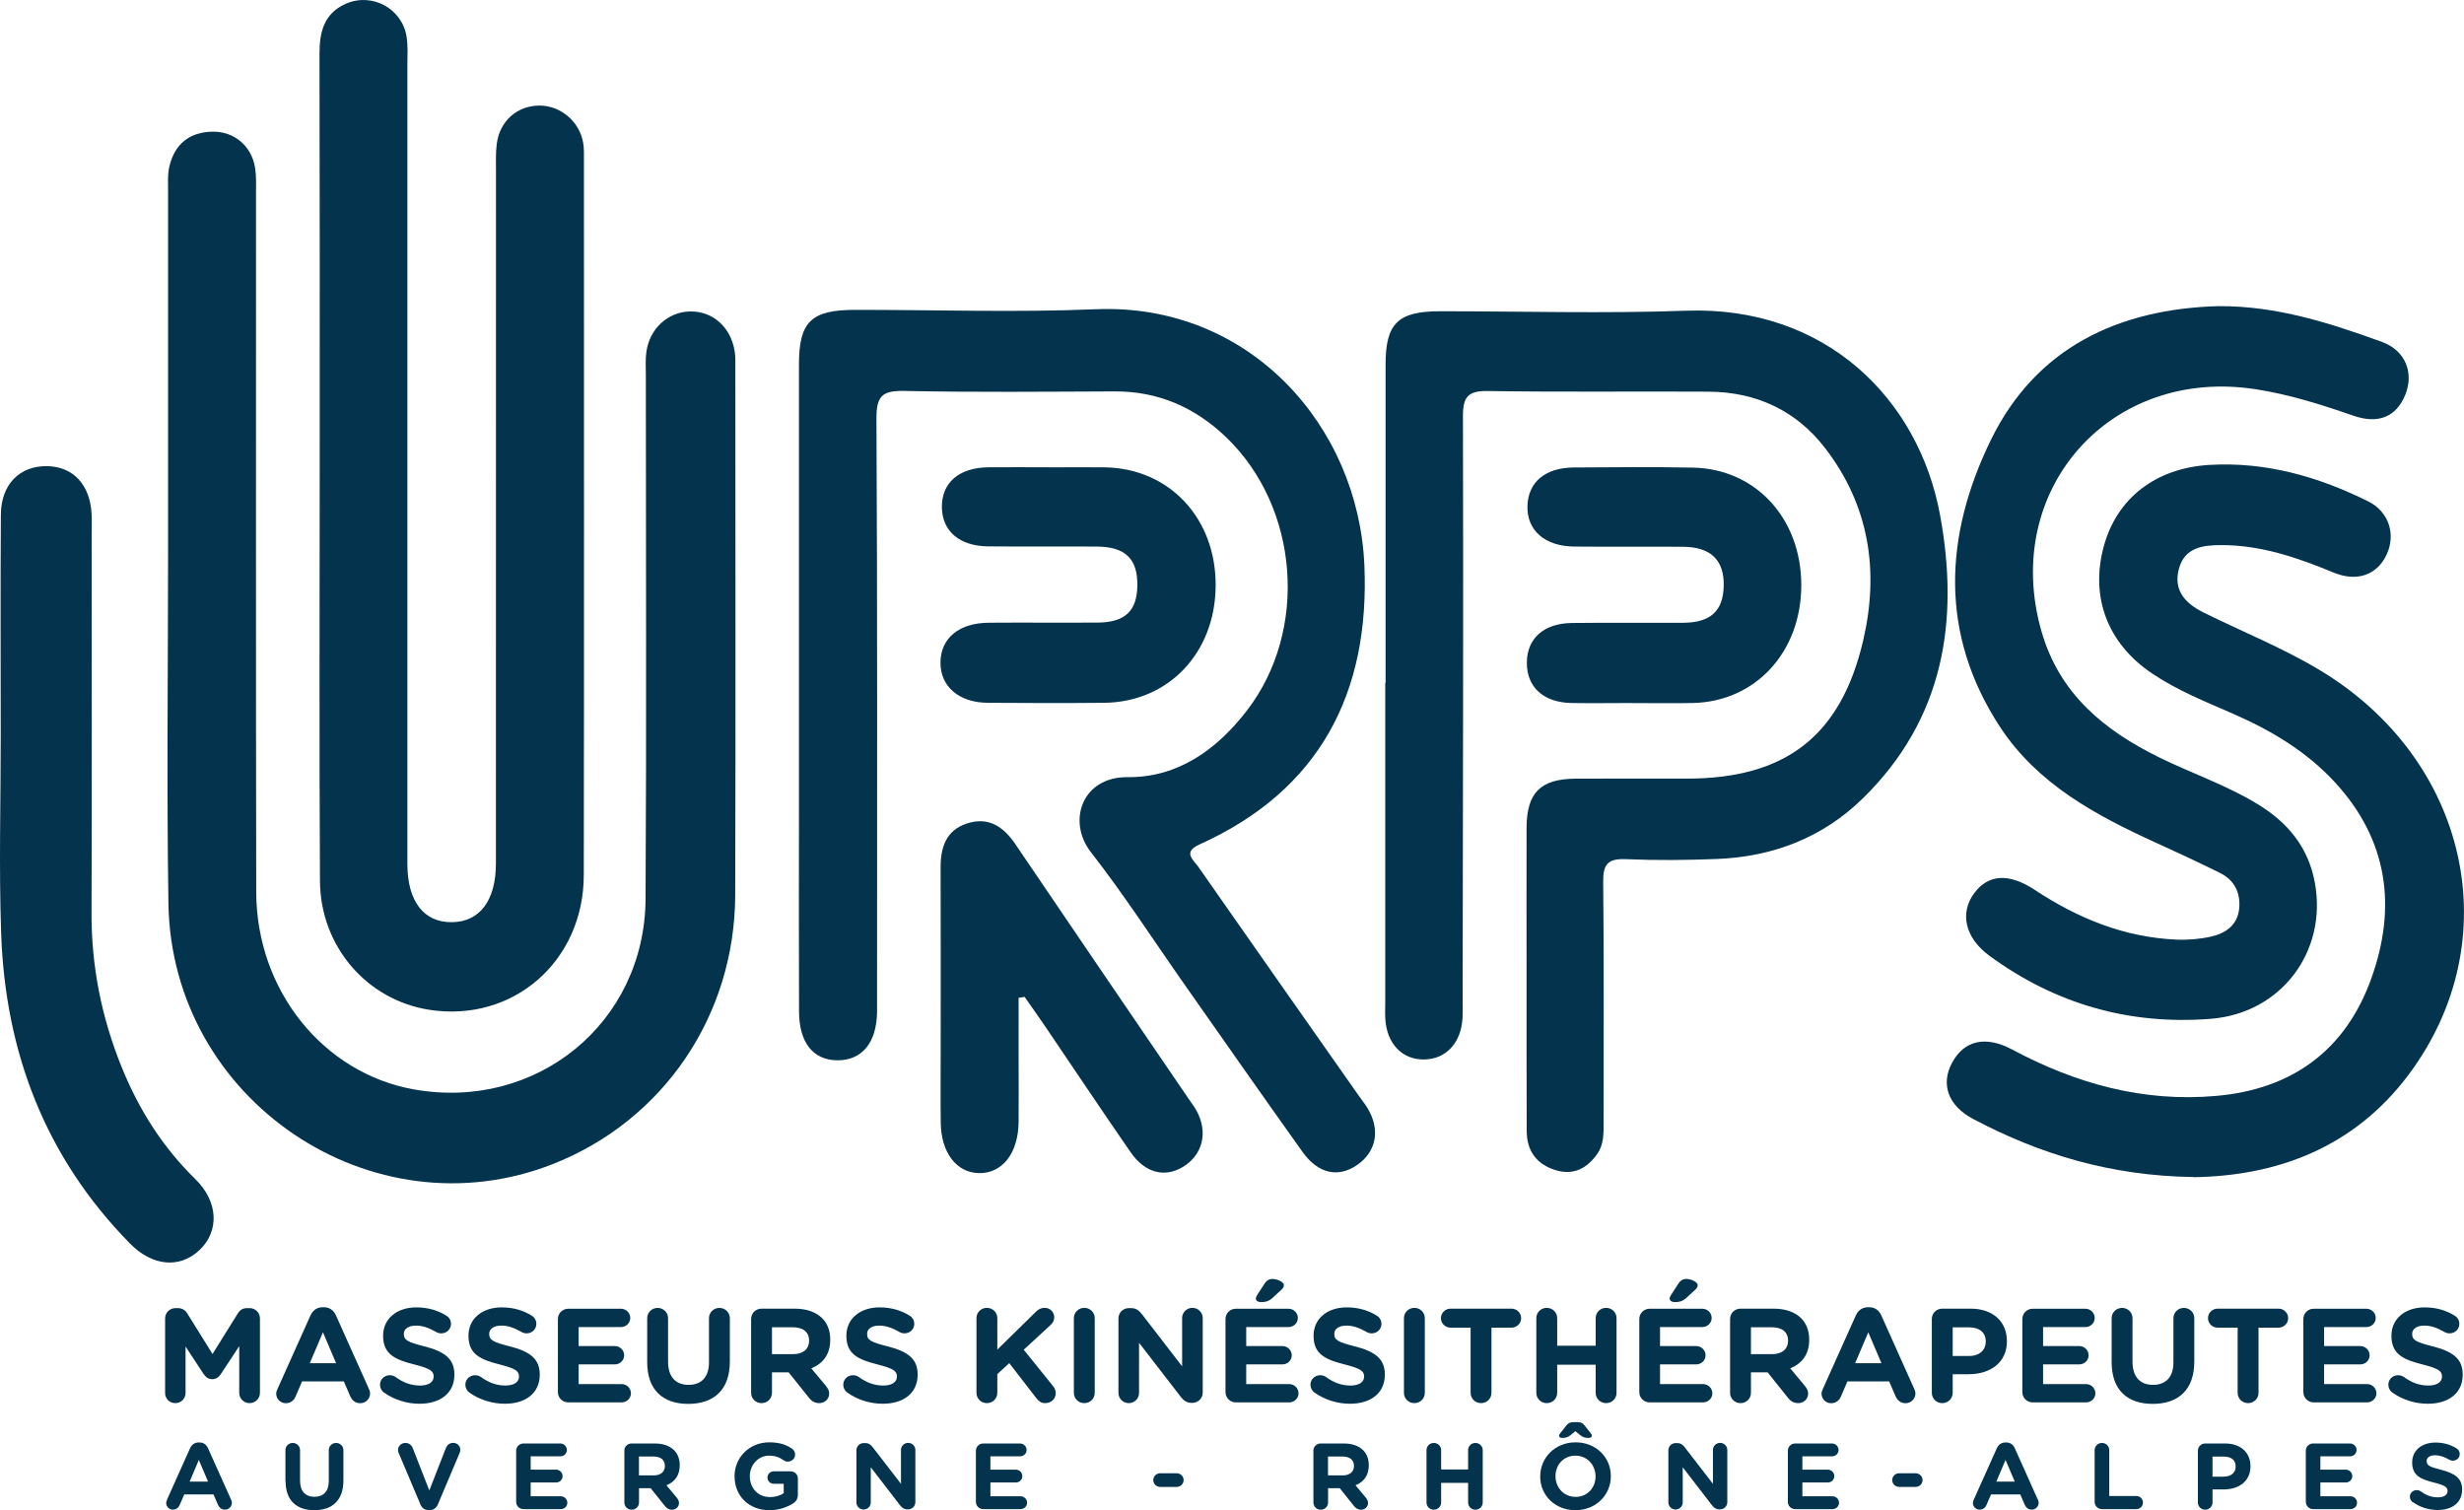
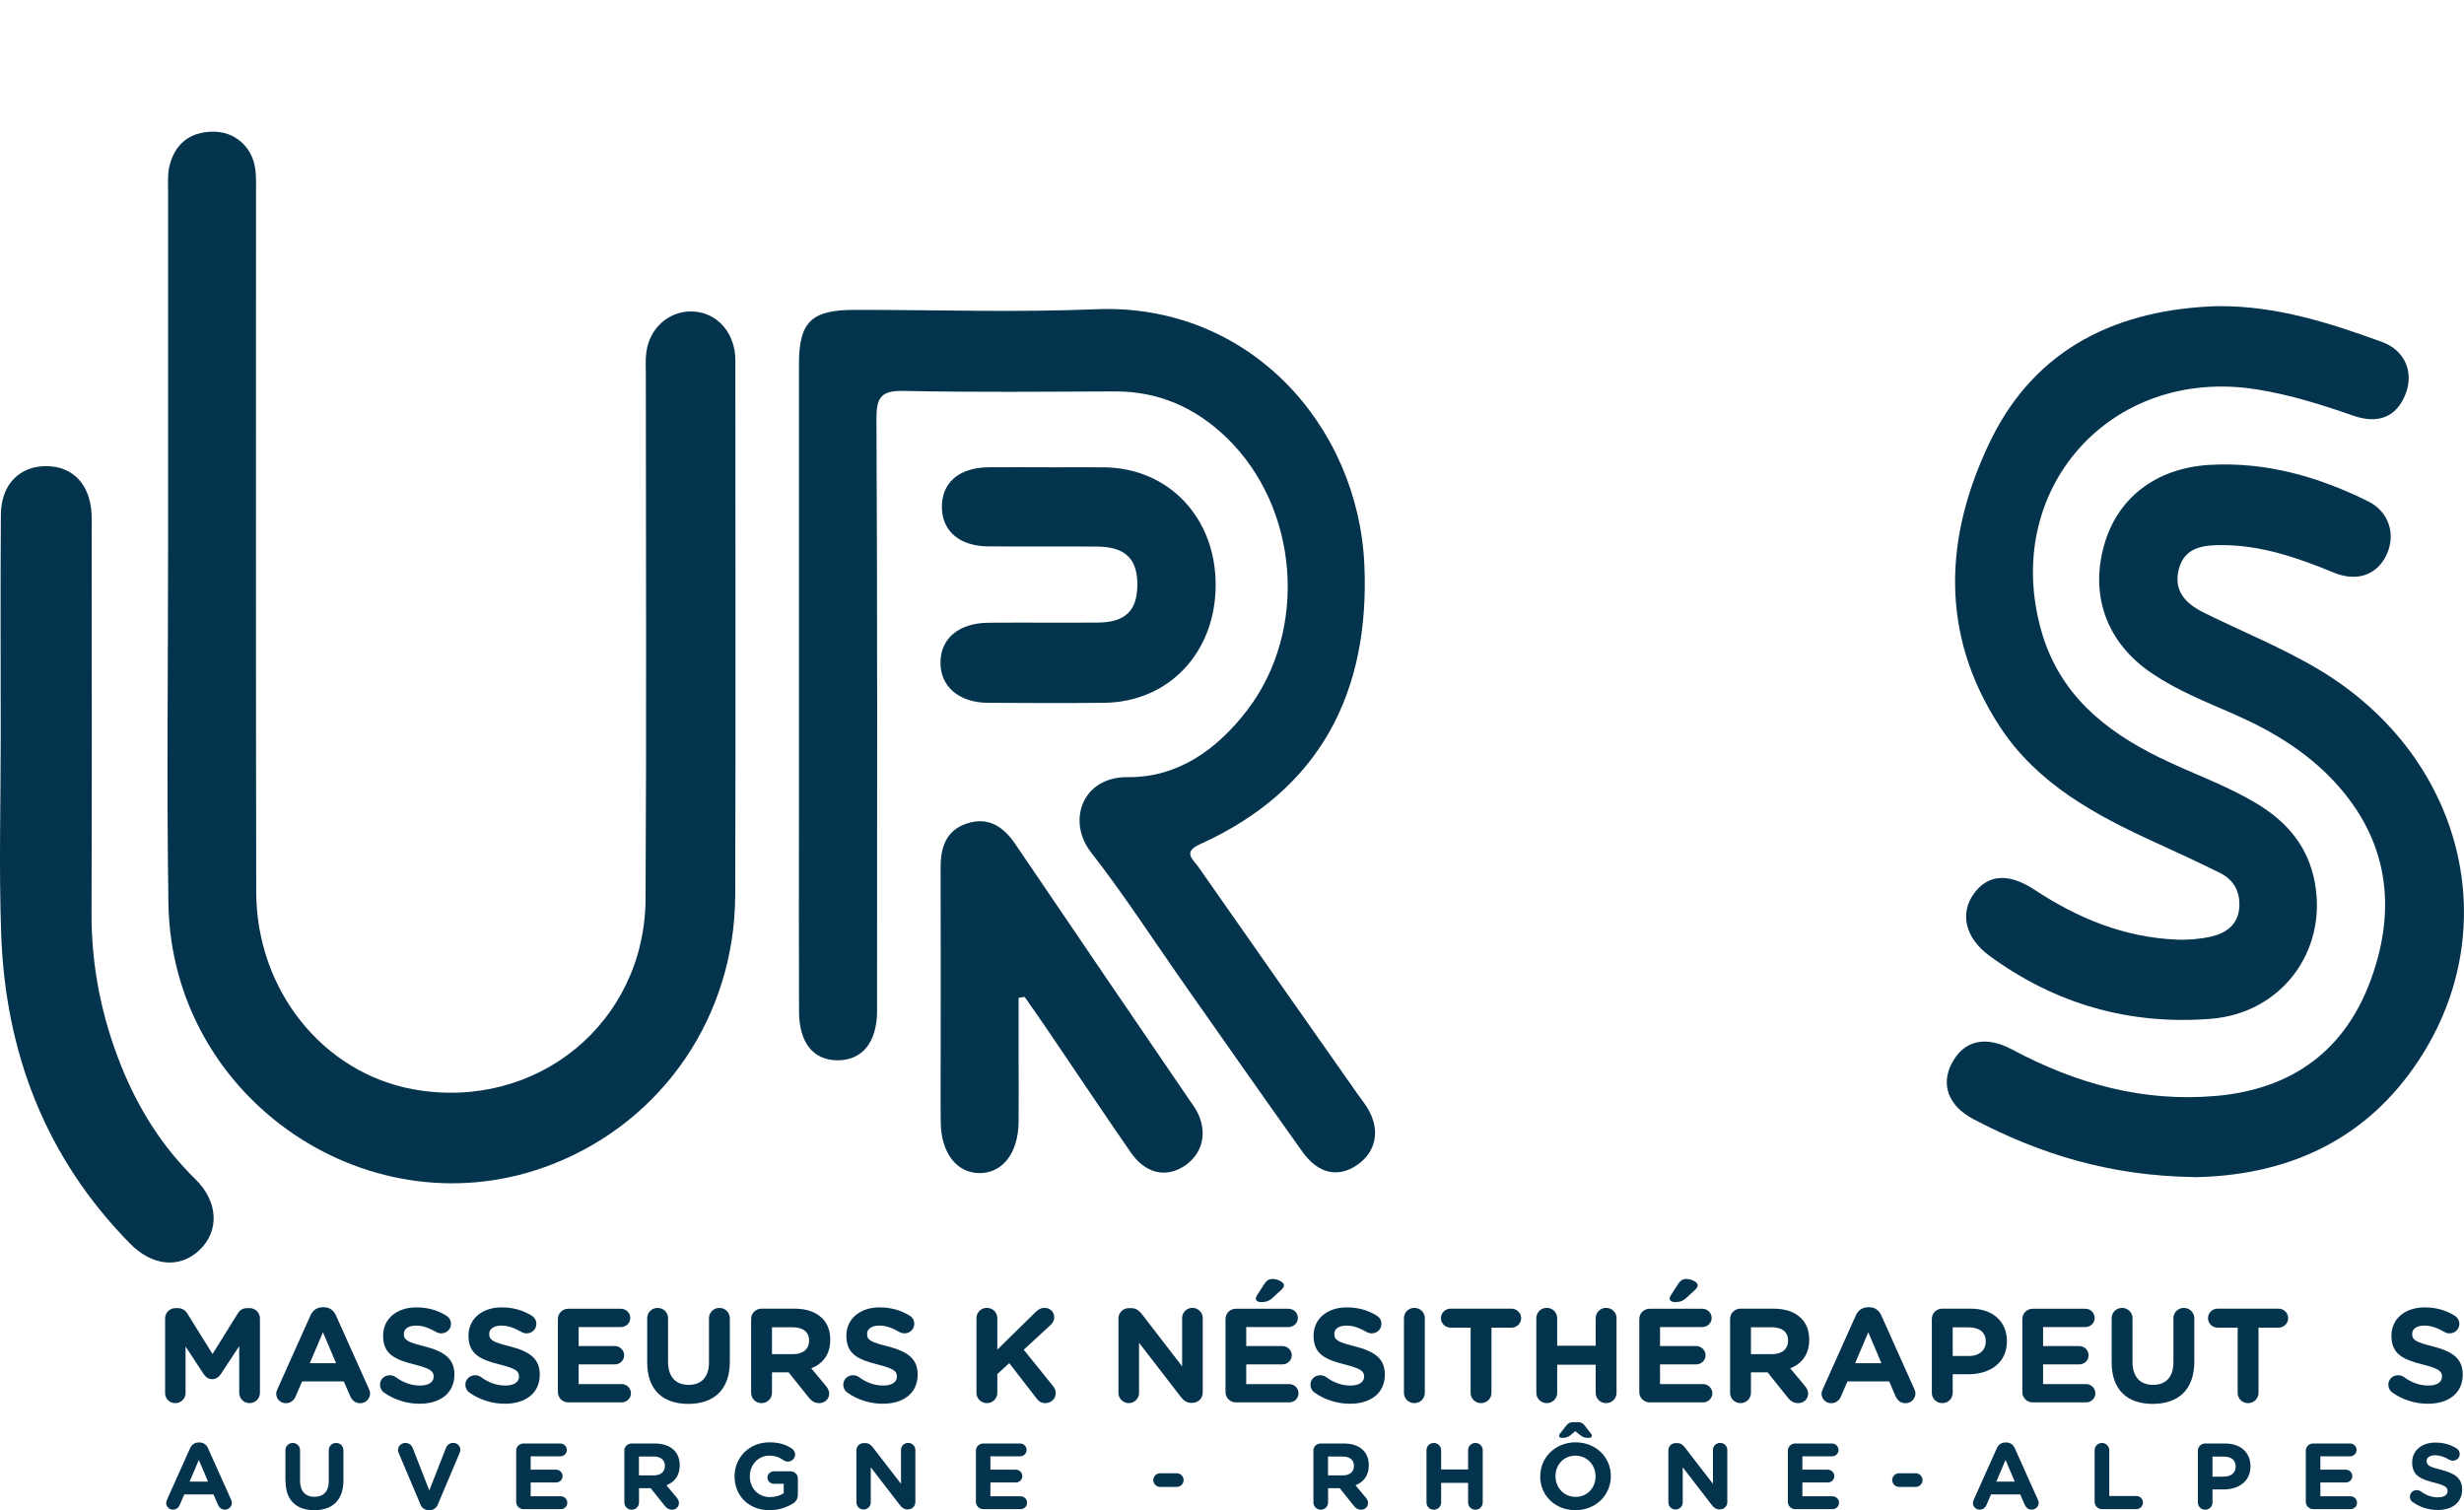
<svg xmlns="http://www.w3.org/2000/svg" width="124" height="76" viewBox="0 0 124 76" fill="none">
  <g id="Calque_1" clip-path="url(#clip0_7989_12216)">
    <g id="Group">
      <path id="Vector" d="M8.459 27.546C8.459 21.572 8.459 15.603 8.459 9.63C8.459 9.209 8.428 8.774 8.524 8.374C8.789 7.256 9.529 6.643 10.706 6.626C11.786 6.613 12.659 7.347 12.833 8.428C12.908 8.879 12.884 9.35 12.884 9.811C12.884 21.502 12.874 33.195 12.894 44.886C12.905 49.842 16.266 54.007 20.831 54.822C26.996 55.919 32.451 51.478 32.488 45.232C32.539 36.444 32.502 27.653 32.502 18.865C32.502 18.488 32.475 18.104 32.526 17.731C32.679 16.546 33.606 15.694 34.728 15.673C35.864 15.653 36.777 16.458 36.972 17.673C37.019 17.963 37.006 18.259 37.006 18.556C37.006 27.387 37.026 36.219 36.999 45.05C36.978 51.114 33.378 56.384 27.845 58.569C18.728 62.172 8.629 55.374 8.476 45.465C8.384 39.495 8.459 33.522 8.459 27.549H8.455L8.459 27.546Z" fill="#04334D" />
-       <path id="Vector_2" d="M69.729 34.364C69.729 29.024 69.726 23.68 69.729 18.34C69.729 16.266 70.356 15.663 72.48 15.663C76.602 15.663 80.731 15.784 84.846 15.636C91.88 15.384 96.571 20.084 97.638 25.946C98.61 31.269 97.819 36.182 93.755 40.168C91.737 42.148 89.234 43.114 86.408 43.226C84.88 43.286 83.346 43.3 81.819 43.236C80.915 43.199 80.67 43.492 80.68 44.37C80.724 48.407 80.697 52.444 80.701 56.481C80.701 57.034 80.718 57.589 80.383 58.064C79.879 58.785 79.197 59.158 78.3 58.889C77.332 58.599 76.834 57.919 76.831 56.919C76.821 54.353 76.824 51.788 76.824 49.222C76.824 46.7 76.817 44.175 76.824 41.653C76.831 39.896 77.523 39.199 79.275 39.185C81.144 39.172 83.015 39.185 84.887 39.182C89.858 39.182 92.644 37.04 93.765 32.226C94.577 28.741 94.076 25.441 91.842 22.542C90.39 20.66 88.385 19.724 85.988 19.71C82.289 19.687 78.593 19.737 74.894 19.677C73.878 19.66 73.619 19.963 73.623 20.946C73.646 30.788 73.623 40.63 73.606 50.471C73.606 50.724 73.616 50.976 73.602 51.229C73.531 52.481 72.774 53.296 71.676 53.316C70.571 53.337 69.787 52.522 69.715 51.273C69.698 50.98 69.712 50.684 69.712 50.391C69.712 45.05 69.712 39.707 69.712 34.367H69.722L69.729 34.364Z" fill="#04334D" />
      <path id="Vector_3" d="M40.207 34.495C40.207 29.111 40.207 23.731 40.207 18.347C40.207 16.189 40.821 15.596 43.027 15.593C47.063 15.589 51.107 15.731 55.137 15.562C62.876 15.236 68.365 21.441 68.662 28.451C68.935 34.805 66.463 39.748 60.37 42.492C59.498 42.886 60.057 43.266 60.306 43.623C62.985 47.461 65.679 51.293 68.369 55.125C68.515 55.333 68.676 55.529 68.808 55.744C69.48 56.835 69.276 57.953 68.29 58.63C67.339 59.279 66.337 59.067 65.553 57.973C63.568 55.192 61.611 52.391 59.648 49.596C58.072 47.353 56.582 45.044 54.898 42.882C53.688 41.323 54.455 39.084 56.753 39.108C59.276 39.135 61.243 37.717 62.753 35.754C65.856 31.721 65.385 25.539 61.71 22.007C60.152 20.512 58.304 19.687 56.102 19.697C52.576 19.71 49.048 19.747 45.522 19.673C44.414 19.65 44.104 19.909 44.107 21.047C44.158 30.677 44.138 40.306 44.138 49.936C44.138 50.273 44.142 50.609 44.138 50.946C44.111 52.478 43.374 53.364 42.144 53.357C40.923 53.35 40.217 52.475 40.211 50.899C40.197 47.66 40.207 44.424 40.207 41.185C40.207 38.956 40.207 36.727 40.207 34.498V34.495Z" fill="#04334D" />
-       <path id="Vector_4" d="M16.089 23.515C16.089 16.576 16.096 9.64 16.079 2.7C16.079 1.613 16.3 0.687 17.388 0.195C18.718 -0.401 20.255 0.431 20.466 1.875C20.535 2.33 20.501 2.798 20.501 3.259C20.501 16.421 20.501 29.579 20.501 42.741C20.501 42.993 20.501 43.246 20.501 43.498C20.511 45.367 21.329 46.424 22.747 46.407C24.142 46.391 24.957 45.32 24.957 43.448C24.96 31.842 24.957 20.239 24.96 8.633C24.96 8.172 24.94 7.704 24.998 7.249C25.144 6.094 26.02 5.32 27.139 5.313C28.213 5.306 29.174 6.118 29.351 7.205C29.399 7.495 29.386 7.791 29.386 8.088C29.386 20.071 29.399 32.054 29.379 44.037C29.372 48.394 25.802 51.471 21.602 50.815C18.472 50.327 16.119 47.633 16.102 44.327C16.062 37.391 16.089 30.451 16.089 23.515Z" fill="#04334D" />
      <path id="Vector_5" d="M110.396 59.232C106.189 59.172 102.65 58.077 99.309 56.316C98.027 55.643 97.662 54.556 98.232 53.492C98.839 52.353 99.919 52.098 101.266 52.818C104.478 54.532 107.86 55.478 111.539 55.148C115.398 54.805 118.054 52.818 119.339 49.229C120.625 45.64 120.175 42.263 117.502 39.364C116.077 37.818 114.297 36.754 112.374 35.916C110.976 35.306 109.554 34.737 108.286 33.879C106.053 32.37 105.18 30.037 105.872 27.492C106.534 25.061 108.497 23.549 111.208 23.394C114.045 23.232 116.673 23.99 119.176 25.229C120.222 25.747 120.58 26.892 120.106 27.909C119.629 28.936 118.613 29.3 117.433 28.811C115.62 28.061 113.782 27.428 111.787 27.431C110.86 27.431 109.943 27.545 109.653 28.623C109.36 29.714 109.977 30.367 110.898 30.825C112.831 31.785 114.842 32.586 116.704 33.7C124.232 38.199 126.274 47.3 121.225 54.064C118.446 57.788 114.535 59.178 110.396 59.239V59.232Z" fill="#04334D" />
      <path id="Vector_6" d="M111.692 15.407C114.563 15.394 117.232 16.246 119.868 17.205C121.061 17.64 121.494 18.768 121.041 19.875C120.594 20.97 119.697 21.357 118.432 20.919C116.827 20.36 115.217 19.852 113.53 19.589C106.186 18.444 100.7 24.66 102.736 31.768C103.639 34.919 105.889 36.754 108.682 38.125C110.315 38.926 112.057 39.515 113.618 40.468C115.132 41.391 116.169 42.633 116.496 44.431C117.123 47.879 114.805 50.99 111.256 51.269C107.154 51.593 103.424 50.522 100.114 48.094C98.886 47.195 98.607 45.939 99.36 44.936C100.066 43.993 101.099 43.926 102.398 44.781C104.56 46.209 106.888 47.165 109.51 47.283C110.096 47.31 110.707 47.259 111.276 47.131C112.023 46.963 112.616 46.535 112.688 45.7C112.756 44.923 112.446 44.29 111.723 43.929C110.659 43.404 109.585 42.902 108.504 42.411C105.463 41.027 102.534 39.451 100.656 36.589C97.581 31.902 97.847 26.953 100.179 22.162C102.442 17.512 106.585 15.535 111.692 15.404V15.407Z" fill="#04334D" />
      <path id="Vector_7" d="M0.037 37.007C0.037 33.306 0.017 29.603 0.044 25.902C0.054 24.37 0.992 23.438 2.363 23.458C3.679 23.475 4.534 24.391 4.609 25.862C4.627 26.199 4.613 26.535 4.613 26.872C4.613 33.226 4.63 39.576 4.606 45.929C4.596 48.616 5.107 51.185 6.113 53.677C6.976 55.815 8.176 57.721 9.836 59.343C10.985 60.468 11.053 61.95 10.037 62.909C9.052 63.842 7.675 63.731 6.543 62.579C2.274 58.236 0.266 52.946 0.058 46.973C-0.058 43.653 0.037 40.327 0.037 37.003V37.007Z" fill="#04334D" />
      <path id="Vector_8" d="M51.261 50.212C51.261 51.202 51.261 52.195 51.261 53.185C51.261 54.276 51.271 55.37 51.261 56.461C51.243 58.037 50.442 59.054 49.263 59.034C48.137 59.014 47.364 58.007 47.343 56.508C47.326 55.29 47.34 54.071 47.34 52.855C47.34 49.788 47.346 46.721 47.336 43.657C47.333 42.65 47.609 41.788 48.645 41.444C49.736 41.081 50.5 41.593 51.107 42.495C54.012 46.788 56.934 51.064 59.852 55.347C59.971 55.522 60.101 55.69 60.203 55.872C60.814 56.963 60.534 58.121 59.521 58.727C58.608 59.276 57.619 59.027 56.9 57.986C55.461 55.906 54.06 53.805 52.641 51.714C52.287 51.195 51.922 50.68 51.564 50.165L51.271 50.212H51.261Z" fill="#04334D" />
      <path id="Vector_9" d="M52.808 23.518C53.742 23.518 54.677 23.505 55.607 23.518C58.846 23.572 61.192 26.081 61.178 29.461C61.165 32.845 58.812 35.333 55.563 35.367C53.613 35.387 51.659 35.38 49.706 35.367C48.25 35.357 47.312 34.535 47.329 33.323C47.346 32.108 48.267 31.347 49.764 31.337C51.588 31.323 53.412 31.343 55.239 31.33C56.62 31.32 57.22 30.744 57.237 29.465C57.254 28.125 56.637 27.515 55.198 27.505C53.374 27.492 51.55 27.512 49.723 27.495C48.298 27.482 47.425 26.737 47.401 25.552C47.374 24.3 48.253 23.529 49.747 23.515C50.766 23.505 51.782 23.515 52.801 23.515L52.808 23.518Z" fill="#04334D" />
-       <path id="Vector_10" d="M82.132 35.377C81.113 35.377 80.094 35.394 79.078 35.377C77.673 35.35 76.834 34.579 76.838 33.35C76.844 32.131 77.683 31.367 79.108 31.35C80.977 31.327 82.845 31.35 84.713 31.34C86.087 31.33 86.718 30.744 86.745 29.488C86.776 28.192 86.101 27.525 84.7 27.515C82.876 27.502 81.048 27.522 79.224 27.505C77.741 27.492 76.831 26.683 76.868 25.458C76.906 24.259 77.762 23.535 79.204 23.525C81.198 23.512 83.196 23.492 85.191 23.532C88.361 23.593 90.649 26.094 90.649 29.448C90.649 32.805 88.351 35.31 85.191 35.377C84.171 35.397 83.152 35.38 82.136 35.38L82.132 35.377Z" fill="#04334D" />
    </g>
    <g id="Group_2">
      <path id="Vector_11" d="M8.309 66.347C8.309 66.057 8.54 65.828 8.834 65.828H8.95C9.175 65.828 9.331 65.943 9.427 66.098L10.695 68.138L11.97 66.091C12.079 65.916 12.229 65.828 12.441 65.828H12.557C12.85 65.828 13.082 66.057 13.082 66.347V70.091C13.082 70.38 12.85 70.609 12.557 70.609C12.264 70.609 12.039 70.374 12.039 70.091V67.741L11.118 69.141C11.009 69.303 10.873 69.404 10.681 69.404C10.491 69.404 10.354 69.303 10.245 69.141L9.338 67.761V70.104C9.338 70.387 9.106 70.609 8.82 70.609C8.534 70.609 8.309 70.387 8.309 70.104V66.347Z" fill="#04334D" />
      <path id="Vector_12" d="M13.961 69.906L15.625 66.195C15.741 65.939 15.952 65.784 16.239 65.784H16.3C16.587 65.784 16.791 65.939 16.907 66.195L18.571 69.906C18.605 69.98 18.625 70.047 18.625 70.115C18.625 70.391 18.407 70.613 18.128 70.613C17.882 70.613 17.718 70.471 17.623 70.256L17.302 69.515H15.202L14.868 70.29C14.78 70.492 14.602 70.613 14.384 70.613C14.111 70.613 13.9 70.397 13.9 70.128C13.9 70.054 13.927 69.98 13.961 69.906ZM16.914 68.599L16.252 67.044L15.591 68.599H16.914Z" fill="#04334D" />
      <path id="Vector_13" d="M19.321 70.074C19.205 69.993 19.123 69.845 19.123 69.683C19.123 69.414 19.341 69.205 19.614 69.205C19.751 69.205 19.846 69.252 19.914 69.3C20.276 69.562 20.671 69.724 21.135 69.724C21.564 69.724 21.823 69.555 21.823 69.279V69.266C21.823 69.003 21.66 68.869 20.862 68.667C19.901 68.424 19.28 68.162 19.28 67.226V67.212C19.28 66.357 19.976 65.791 20.951 65.791C21.53 65.791 22.035 65.939 22.465 66.209C22.58 66.276 22.696 66.418 22.696 66.62C22.696 66.889 22.478 67.098 22.205 67.098C22.103 67.098 22.021 67.071 21.939 67.024C21.592 66.822 21.264 66.707 20.937 66.707C20.535 66.707 20.323 66.889 20.323 67.118V67.131C20.323 67.441 20.528 67.542 21.353 67.751C22.321 68 22.867 68.343 22.867 69.165V69.178C22.867 70.115 22.144 70.64 21.114 70.64C20.487 70.64 19.853 70.451 19.321 70.074Z" fill="#04334D" />
      <path id="Vector_14" d="M23.617 70.074C23.501 69.993 23.419 69.845 23.419 69.683C23.419 69.414 23.637 69.205 23.91 69.205C24.047 69.205 24.142 69.252 24.21 69.3C24.572 69.562 24.967 69.724 25.431 69.724C25.86 69.724 26.119 69.555 26.119 69.279V69.266C26.119 69.003 25.956 68.869 25.158 68.667C24.197 68.424 23.576 68.162 23.576 67.226V67.212C23.576 66.357 24.271 65.791 25.247 65.791C25.826 65.791 26.331 65.939 26.76 66.209C26.876 66.276 26.992 66.418 26.992 66.62C26.992 66.889 26.774 67.098 26.501 67.098C26.399 67.098 26.317 67.071 26.235 67.024C25.888 66.822 25.56 66.707 25.233 66.707C24.831 66.707 24.619 66.889 24.619 67.118V67.131C24.619 67.441 24.824 67.542 25.649 67.751C26.617 68 27.163 68.343 27.163 69.165V69.178C27.163 70.115 26.44 70.64 25.41 70.64C24.783 70.64 24.149 70.451 23.617 70.074Z" fill="#04334D" />
      <path id="Vector_15" d="M28.076 70.054V66.377C28.076 66.088 28.308 65.859 28.602 65.859H31.247C31.506 65.859 31.718 66.067 31.718 66.323C31.718 66.579 31.506 66.781 31.247 66.781H29.12V67.737H30.94C31.199 67.737 31.411 67.946 31.411 68.202C31.411 68.458 31.199 68.66 30.94 68.66H29.12V69.65H31.281C31.54 69.65 31.752 69.859 31.752 70.115C31.752 70.37 31.54 70.572 31.281 70.572H28.602C28.308 70.572 28.076 70.343 28.076 70.054Z" fill="#04334D" />
      <path id="Vector_16" d="M32.57 68.552V66.337C32.57 66.047 32.802 65.818 33.095 65.818C33.388 65.818 33.62 66.047 33.62 66.337V68.525C33.62 69.293 34.009 69.69 34.65 69.69C35.291 69.69 35.679 69.306 35.679 68.559V66.337C35.679 66.047 35.911 65.818 36.204 65.818C36.498 65.818 36.729 66.047 36.729 66.337V68.519C36.729 69.946 35.918 70.647 34.636 70.647C33.354 70.647 32.57 69.939 32.57 68.552Z" fill="#04334D" />
      <path id="Vector_17" d="M37.8 66.374C37.8 66.084 38.032 65.855 38.325 65.855H39.982C40.589 65.855 41.059 66.024 41.373 66.333C41.639 66.596 41.782 66.966 41.782 67.411V67.424C41.782 68.165 41.407 68.623 40.828 68.859L41.557 69.734C41.66 69.862 41.728 69.97 41.728 70.131C41.728 70.421 41.482 70.609 41.23 70.609C40.991 70.609 40.834 70.495 40.712 70.34L39.689 69.061H38.85V70.091C38.85 70.38 38.618 70.609 38.325 70.609C38.032 70.609 37.8 70.38 37.8 70.091V66.374ZM39.914 68.145C40.425 68.145 40.718 67.875 40.718 67.478V67.465C40.718 67.02 40.405 66.791 39.893 66.791H38.85V68.145H39.914Z" fill="#04334D" />
      <path id="Vector_18" d="M42.635 70.074C42.519 69.993 42.437 69.845 42.437 69.683C42.437 69.414 42.655 69.205 42.928 69.205C43.064 69.205 43.16 69.252 43.228 69.3C43.589 69.562 43.985 69.724 44.448 69.724C44.878 69.724 45.137 69.555 45.137 69.279V69.266C45.137 69.003 44.973 68.869 44.176 68.667C43.214 68.424 42.594 68.162 42.594 67.226V67.212C42.594 66.357 43.289 65.791 44.264 65.791C44.844 65.791 45.348 65.939 45.778 66.209C45.894 66.276 46.01 66.418 46.01 66.62C46.01 66.889 45.792 67.098 45.519 67.098C45.417 67.098 45.335 67.071 45.253 67.024C44.905 66.822 44.578 66.707 44.251 66.707C43.848 66.707 43.637 66.889 43.637 67.118V67.131C43.637 67.441 43.841 67.542 44.666 67.751C45.635 68 46.18 68.343 46.18 69.165V69.178C46.18 70.115 45.458 70.64 44.428 70.64C43.8 70.64 43.166 70.451 42.635 70.074Z" fill="#04334D" />
      <path id="Vector_19" d="M49.14 66.333C49.14 66.044 49.371 65.815 49.665 65.815C49.958 65.815 50.19 66.044 50.19 66.333V67.916L52.126 66.017C52.256 65.889 52.385 65.815 52.569 65.815C52.863 65.815 53.054 66.037 53.054 66.293C53.054 66.454 52.979 66.576 52.863 66.683L51.519 67.922L52.986 69.741C53.067 69.842 53.129 69.95 53.129 70.104C53.129 70.394 52.904 70.609 52.597 70.609C52.392 70.609 52.27 70.508 52.154 70.36L50.79 68.596L50.19 69.148V70.091C50.19 70.38 49.958 70.609 49.665 70.609C49.371 70.609 49.14 70.38 49.14 70.091V66.333Z" fill="#04334D" />
-       <path id="Vector_20" d="M54.042 66.333C54.042 66.044 54.274 65.815 54.567 65.815C54.861 65.815 55.092 66.044 55.092 66.333V70.091C55.092 70.38 54.861 70.609 54.567 70.609C54.274 70.609 54.042 70.38 54.042 70.091V66.333Z" fill="#04334D" />
      <path id="Vector_21" d="M56.286 66.347C56.286 66.057 56.517 65.828 56.811 65.828H56.92C57.172 65.828 57.322 65.95 57.465 66.131L59.49 68.758V66.327C59.49 66.044 59.722 65.815 60.009 65.815C60.295 65.815 60.527 66.044 60.527 66.327V70.077C60.527 70.367 60.295 70.596 60.002 70.596H59.968C59.715 70.596 59.566 70.475 59.422 70.293L57.322 67.572V70.098C57.322 70.38 57.09 70.609 56.804 70.609C56.517 70.609 56.286 70.38 56.286 70.098V66.347Z" fill="#04334D" />
      <path id="Vector_22" d="M61.673 70.054V66.377C61.673 66.088 61.904 65.859 62.198 65.859H64.843C65.103 65.859 65.314 66.067 65.314 66.323C65.314 66.579 65.103 66.781 64.843 66.781H62.716V67.737H64.537C64.796 67.737 65.007 67.946 65.007 68.202C65.007 68.458 64.796 68.66 64.537 68.66H62.716V69.65H64.877C65.137 69.65 65.348 69.859 65.348 70.115C65.348 70.37 65.137 70.572 64.877 70.572H62.198C61.904 70.572 61.673 70.343 61.673 70.054ZM63.2 65.35C63.2 65.29 63.234 65.222 63.268 65.168L63.643 64.589C63.732 64.448 63.861 64.36 64.032 64.36C64.284 64.36 64.612 64.515 64.612 64.67C64.612 64.764 64.557 64.838 64.475 64.912L64.052 65.303C63.855 65.485 63.691 65.525 63.459 65.525C63.309 65.525 63.2 65.458 63.2 65.35Z" fill="#04334D" />
      <path id="Vector_23" d="M66.146 70.074C66.03 69.993 65.948 69.845 65.948 69.683C65.948 69.414 66.166 69.205 66.439 69.205C66.575 69.205 66.671 69.252 66.739 69.3C67.1 69.562 67.496 69.724 67.96 69.724C68.389 69.724 68.648 69.555 68.648 69.279V69.266C68.648 69.003 68.485 68.869 67.687 68.667C66.725 68.424 66.105 68.162 66.105 67.226V67.212C66.105 66.357 66.8 65.791 67.775 65.791C68.355 65.791 68.86 65.939 69.289 66.209C69.405 66.276 69.521 66.418 69.521 66.62C69.521 66.889 69.303 67.098 69.03 67.098C68.928 67.098 68.846 67.071 68.764 67.024C68.416 66.822 68.089 66.707 67.762 66.707C67.359 66.707 67.148 66.889 67.148 67.118V67.131C67.148 67.441 67.353 67.542 68.178 67.751C69.146 68 69.692 68.343 69.692 69.165V69.178C69.692 70.115 68.969 70.64 67.939 70.64C67.312 70.64 66.678 70.451 66.146 70.074Z" fill="#04334D" />
      <path id="Vector_24" d="M70.653 66.333C70.653 66.044 70.885 65.815 71.178 65.815C71.471 65.815 71.703 66.044 71.703 66.333V70.091C71.703 70.38 71.471 70.609 71.178 70.609C70.885 70.609 70.653 70.38 70.653 70.091V66.333Z" fill="#04334D" />
      <path id="Vector_25" d="M74.008 66.811H72.999C72.733 66.811 72.514 66.596 72.514 66.333C72.514 66.071 72.733 65.855 72.999 65.855H76.067C76.333 65.855 76.551 66.071 76.551 66.333C76.551 66.596 76.333 66.811 76.067 66.811H75.058V70.091C75.058 70.38 74.826 70.609 74.533 70.609C74.24 70.609 74.008 70.38 74.008 70.091V66.811Z" fill="#04334D" />
      <path id="Vector_26" d="M77.315 66.333C77.315 66.044 77.547 65.815 77.84 65.815C78.133 65.815 78.365 66.044 78.365 66.333V67.721H80.302V66.333C80.302 66.044 80.533 65.815 80.827 65.815C81.12 65.815 81.352 66.044 81.352 66.333V70.091C81.352 70.38 81.12 70.609 80.827 70.609C80.533 70.609 80.302 70.38 80.302 70.091V68.677H78.365V70.091C78.365 70.38 78.133 70.609 77.84 70.609C77.547 70.609 77.315 70.38 77.315 70.091V66.333Z" fill="#04334D" />
      <path id="Vector_27" d="M82.497 70.054V66.377C82.497 66.088 82.729 65.859 83.022 65.859H85.668C85.927 65.859 86.139 66.067 86.139 66.323C86.139 66.579 85.927 66.781 85.668 66.781H83.541V67.737H85.361C85.62 67.737 85.832 67.946 85.832 68.202C85.832 68.458 85.62 68.66 85.361 68.66H83.541V69.65H85.702C85.961 69.65 86.173 69.859 86.173 70.115C86.173 70.37 85.961 70.572 85.702 70.572H83.022C82.729 70.572 82.497 70.343 82.497 70.054ZM84.025 65.35C84.025 65.29 84.059 65.222 84.093 65.168L84.468 64.589C84.557 64.448 84.686 64.36 84.857 64.36C85.109 64.36 85.436 64.515 85.436 64.67C85.436 64.764 85.382 64.838 85.3 64.912L84.877 65.303C84.679 65.485 84.516 65.525 84.284 65.525C84.134 65.525 84.025 65.458 84.025 65.35Z" fill="#04334D" />
      <path id="Vector_28" d="M87.066 66.374C87.066 66.084 87.298 65.855 87.591 65.855H89.248C89.855 65.855 90.325 66.024 90.639 66.333C90.905 66.596 91.048 66.966 91.048 67.411V67.424C91.048 68.165 90.673 68.623 90.094 68.859L90.823 69.734C90.925 69.862 90.994 69.97 90.994 70.131C90.994 70.421 90.748 70.609 90.496 70.609C90.257 70.609 90.1 70.495 89.978 70.34L88.955 69.061H88.116V70.091C88.116 70.38 87.884 70.609 87.591 70.609C87.298 70.609 87.066 70.38 87.066 70.091V66.374ZM89.18 68.145C89.691 68.145 89.984 67.875 89.984 67.478V67.465C89.984 67.02 89.671 66.791 89.159 66.791H88.116V68.145H89.18Z" fill="#04334D" />
      <path id="Vector_29" d="M91.73 69.906L93.394 66.195C93.51 65.939 93.721 65.784 94.007 65.784H94.069C94.355 65.784 94.56 65.939 94.676 66.195L96.339 69.906C96.373 69.98 96.394 70.047 96.394 70.115C96.394 70.391 96.176 70.613 95.896 70.613C95.651 70.613 95.487 70.471 95.391 70.256L95.071 69.515H92.971L92.637 70.29C92.548 70.492 92.371 70.613 92.153 70.613C91.88 70.613 91.668 70.397 91.668 70.128C91.668 70.054 91.696 69.98 91.73 69.906ZM94.682 68.599L94.021 67.044L93.359 68.599H94.682Z" fill="#04334D" />
      <path id="Vector_30" d="M97.219 66.374C97.219 66.084 97.451 65.855 97.744 65.855H99.169C100.308 65.855 100.997 66.522 100.997 67.485V67.498C100.997 68.589 100.137 69.155 99.067 69.155H98.269V70.091C98.269 70.38 98.037 70.609 97.744 70.609C97.451 70.609 97.219 70.38 97.219 70.091V66.374ZM99.101 68.236C99.626 68.236 99.933 67.926 99.933 67.522V67.508C99.933 67.044 99.606 66.795 99.081 66.795H98.269V68.236H99.101Z" fill="#04334D" />
      <path id="Vector_31" d="M101.774 70.054V66.377C101.774 66.088 102.006 65.859 102.299 65.859H104.945C105.204 65.859 105.415 66.067 105.415 66.323C105.415 66.579 105.204 66.781 104.945 66.781H102.817V67.737H104.638C104.897 67.737 105.108 67.946 105.108 68.202C105.108 68.458 104.897 68.66 104.638 68.66H102.817V69.65H104.979C105.238 69.65 105.449 69.859 105.449 70.115C105.449 70.37 105.238 70.572 104.979 70.572H102.299C102.006 70.572 101.774 70.343 101.774 70.054Z" fill="#04334D" />
      <path id="Vector_32" d="M106.268 68.552V66.337C106.268 66.047 106.499 65.818 106.793 65.818C107.086 65.818 107.318 66.047 107.318 66.337V68.525C107.318 69.293 107.706 69.69 108.347 69.69C108.988 69.69 109.377 69.306 109.377 68.559V66.337C109.377 66.047 109.609 65.818 109.902 65.818C110.195 65.818 110.427 66.047 110.427 66.337V68.519C110.427 69.946 109.616 70.647 108.334 70.647C107.052 70.647 106.268 69.939 106.268 68.552Z" fill="#04334D" />
      <path id="Vector_33" d="M112.609 66.811H111.6C111.334 66.811 111.116 66.596 111.116 66.333C111.116 66.071 111.334 65.855 111.6 65.855H114.668C114.934 65.855 115.152 66.071 115.152 66.333C115.152 66.596 114.934 66.811 114.668 66.811H113.659V70.091C113.659 70.38 113.427 70.609 113.134 70.609C112.841 70.609 112.609 70.38 112.609 70.091V66.811Z" fill="#04334D" />
-       <path id="Vector_34" d="M115.916 70.054V66.377C115.916 66.088 116.148 65.859 116.441 65.859H119.087C119.346 65.859 119.558 66.067 119.558 66.323C119.558 66.579 119.346 66.781 119.087 66.781H116.96V67.737H118.78C119.039 67.737 119.251 67.946 119.251 68.202C119.251 68.458 119.039 68.66 118.78 68.66H116.96V69.65H119.121C119.38 69.65 119.592 69.859 119.592 70.115C119.592 70.37 119.38 70.572 119.121 70.572H116.441C116.148 70.572 115.916 70.343 115.916 70.054Z" fill="#04334D" />
      <path id="Vector_35" d="M120.389 70.074C120.273 69.993 120.192 69.845 120.192 69.683C120.192 69.414 120.41 69.205 120.683 69.205C120.819 69.205 120.914 69.252 120.983 69.3C121.344 69.562 121.74 69.724 122.203 69.724C122.633 69.724 122.892 69.555 122.892 69.279V69.266C122.892 69.003 122.728 68.869 121.93 68.667C120.969 68.424 120.348 68.162 120.348 67.226V67.212C120.348 66.357 121.044 65.791 122.019 65.791C122.599 65.791 123.103 65.939 123.533 66.209C123.649 66.276 123.765 66.418 123.765 66.62C123.765 66.889 123.547 67.098 123.274 67.098C123.171 67.098 123.09 67.071 123.008 67.024C122.66 66.822 122.333 66.707 122.005 66.707C121.603 66.707 121.392 66.889 121.392 67.118V67.131C121.392 67.441 121.596 67.542 122.421 67.751C123.39 68 123.935 68.343 123.935 69.165V69.178C123.935 70.115 123.212 70.64 122.183 70.64C121.555 70.64 120.921 70.451 120.389 70.074Z" fill="#04334D" />
    </g>
    <g id="Group_3">
      <path id="Vector_36" d="M8.401 75.475L9.567 72.875C9.649 72.697 9.795 72.589 9.996 72.589H10.041C10.242 72.589 10.385 72.697 10.467 72.875L11.633 75.475C11.657 75.525 11.67 75.572 11.67 75.62C11.67 75.811 11.517 75.97 11.323 75.97C11.152 75.97 11.036 75.872 10.968 75.721L10.743 75.202H9.274L9.038 75.744C8.977 75.885 8.851 75.97 8.701 75.97C8.51 75.97 8.363 75.818 8.363 75.63C8.363 75.579 8.384 75.525 8.408 75.475H8.401ZM10.47 74.559L10.007 73.468L9.543 74.559H10.47Z" fill="#04334D" />
      <path id="Vector_37" d="M14.364 74.529V72.976C14.364 72.774 14.527 72.613 14.732 72.613C14.937 72.613 15.1 72.774 15.1 72.976V74.508C15.1 75.047 15.373 75.323 15.823 75.323C16.273 75.323 16.546 75.054 16.546 74.532V72.976C16.546 72.774 16.709 72.613 16.914 72.613C17.119 72.613 17.282 72.774 17.282 72.976V74.505C17.282 75.505 16.713 75.997 15.816 75.997C14.919 75.997 14.371 75.502 14.371 74.529H14.364Z" fill="#04334D" />
      <path id="Vector_38" d="M21.159 75.707L20.075 73.145C20.051 73.088 20.03 73.03 20.03 72.97C20.03 72.768 20.194 72.613 20.398 72.613C20.589 72.613 20.712 72.721 20.77 72.869L21.605 75.003L22.451 72.842C22.499 72.724 22.628 72.609 22.805 72.609C23.007 72.609 23.167 72.761 23.167 72.96C23.167 73.017 23.146 73.077 23.129 73.121L22.035 75.707C21.96 75.885 21.82 75.993 21.619 75.993H21.571C21.37 75.993 21.234 75.885 21.155 75.707H21.159Z" fill="#04334D" />
      <path id="Vector_39" d="M25.976 75.579V73.003C25.976 72.801 26.14 72.64 26.345 72.64H28.196C28.377 72.64 28.527 72.784 28.527 72.966C28.527 73.148 28.38 73.286 28.196 73.286H26.706V73.956H27.981C28.162 73.956 28.312 74.101 28.312 74.283C28.312 74.465 28.165 74.603 27.981 74.603H26.706V75.296H28.22C28.4 75.296 28.55 75.441 28.55 75.623C28.55 75.805 28.404 75.943 28.22 75.943H26.345C26.14 75.943 25.976 75.781 25.976 75.579Z" fill="#04334D" />
      <path id="Vector_40" d="M31.418 73.003C31.418 72.801 31.581 72.64 31.786 72.64H32.945C33.371 72.64 33.699 72.758 33.92 72.976C34.108 73.162 34.207 73.421 34.207 73.731V73.741C34.207 74.259 33.944 74.579 33.538 74.744L34.05 75.357C34.121 75.448 34.169 75.522 34.169 75.636C34.169 75.838 33.999 75.973 33.821 75.973C33.654 75.973 33.545 75.892 33.46 75.784L32.744 74.889H32.158V75.609C32.158 75.811 31.994 75.973 31.789 75.973C31.585 75.973 31.421 75.811 31.421 75.609V73.007L31.418 73.003ZM32.897 74.246C33.255 74.246 33.46 74.057 33.46 73.778V73.768C33.46 73.458 33.242 73.296 32.884 73.296H32.154V74.246H32.901H32.897Z" fill="#04334D" />
      <path id="Vector_41" d="M36.965 74.3V74.29C36.965 73.35 37.705 72.582 38.717 72.582C39.222 72.582 39.559 72.697 39.859 72.902C39.931 72.953 40.013 73.054 40.013 73.195C40.013 73.394 39.849 73.552 39.651 73.552C39.546 73.552 39.481 73.515 39.426 73.478C39.225 73.337 39.011 73.252 38.697 73.252C38.161 73.252 37.735 73.721 37.735 74.279V74.29C37.735 74.892 38.155 75.337 38.748 75.337C39.014 75.337 39.253 75.269 39.44 75.138V74.667H38.942C38.765 74.667 38.622 74.529 38.622 74.357C38.622 74.185 38.765 74.04 38.942 74.04H39.784C39.989 74.04 40.153 74.202 40.153 74.404V75.205C40.153 75.418 40.071 75.562 39.894 75.667C39.621 75.832 39.225 75.997 38.724 75.997C37.684 75.997 36.968 75.276 36.968 74.3H36.965Z" fill="#04334D" />
      <path id="Vector_42" d="M43.098 72.983C43.098 72.781 43.262 72.62 43.467 72.62H43.542C43.719 72.62 43.825 72.704 43.923 72.832L45.342 74.67V72.966C45.342 72.768 45.505 72.609 45.703 72.609C45.901 72.609 46.065 72.771 46.065 72.966V75.593C46.065 75.795 45.901 75.956 45.696 75.956H45.672C45.495 75.956 45.389 75.872 45.291 75.744L43.821 73.838V75.606C43.821 75.805 43.657 75.963 43.46 75.963C43.262 75.963 43.098 75.801 43.098 75.606V72.98V72.983Z" fill="#04334D" />
      <path id="Vector_43" d="M49.112 75.579V73.003C49.112 72.801 49.276 72.64 49.481 72.64H51.332C51.513 72.64 51.663 72.784 51.663 72.966C51.663 73.148 51.516 73.286 51.332 73.286H49.842V73.956H51.117C51.298 73.956 51.448 74.101 51.448 74.283C51.448 74.465 51.301 74.603 51.117 74.603H49.842V75.296H51.356C51.537 75.296 51.687 75.441 51.687 75.623C51.687 75.805 51.54 75.943 51.356 75.943H49.481C49.276 75.943 49.112 75.781 49.112 75.579Z" fill="#04334D" />
      <path id="Vector_44" d="M58.038 74.481C58.038 74.293 58.195 74.138 58.386 74.138H59.218C59.409 74.138 59.566 74.293 59.566 74.481C59.566 74.67 59.409 74.825 59.218 74.825H58.386C58.195 74.825 58.038 74.67 58.038 74.481Z" fill="#04334D" />
      <path id="Vector_45" d="M66.095 73.003C66.095 72.801 66.258 72.64 66.463 72.64H67.622C68.048 72.64 68.376 72.758 68.597 72.976C68.785 73.162 68.884 73.421 68.884 73.731V73.741C68.884 74.259 68.621 74.579 68.215 74.744L68.727 75.357C68.798 75.448 68.846 75.522 68.846 75.636C68.846 75.838 68.676 75.973 68.498 75.973C68.331 75.973 68.222 75.892 68.137 75.784L67.421 74.889H66.835V75.609C66.835 75.811 66.671 75.973 66.466 75.973C66.262 75.973 66.098 75.811 66.098 75.609V73.007L66.095 73.003ZM67.574 74.246C67.932 74.246 68.137 74.057 68.137 73.778V73.768C68.137 73.458 67.919 73.296 67.561 73.296H66.831V74.246H67.578H67.574Z" fill="#04334D" />
      <path id="Vector_46" d="M71.788 72.976C71.788 72.774 71.952 72.613 72.156 72.613C72.361 72.613 72.525 72.774 72.525 72.976V73.946H73.882V72.976C73.882 72.774 74.045 72.613 74.25 72.613C74.454 72.613 74.618 72.774 74.618 72.976V75.609C74.618 75.811 74.454 75.973 74.25 75.973C74.045 75.973 73.882 75.811 73.882 75.609V74.62H72.525V75.609C72.525 75.811 72.361 75.973 72.156 75.973C71.952 75.973 71.788 75.811 71.788 75.609V72.976Z" fill="#04334D" />
      <path id="Vector_47" d="M77.513 74.3V74.29C77.513 73.35 78.263 72.582 79.292 72.582C80.322 72.582 81.065 73.34 81.065 74.279V74.29C81.065 75.229 80.315 75.997 79.282 75.997C78.249 75.997 77.509 75.239 77.509 74.3H77.513ZM80.295 74.3V74.29C80.295 73.724 79.875 73.252 79.282 73.252C78.689 73.252 78.28 73.714 78.28 74.279V74.29C78.28 74.855 78.699 75.327 79.292 75.327C79.886 75.327 80.295 74.865 80.295 74.3ZM79.057 72.205C78.9 72.333 78.781 72.36 78.617 72.36C78.525 72.36 78.46 72.323 78.46 72.246C78.46 72.202 78.498 72.151 78.532 72.108L78.832 71.727C78.914 71.63 79.003 71.566 79.173 71.566H79.401C79.569 71.566 79.661 71.626 79.739 71.727L80.039 72.108C80.073 72.151 80.111 72.202 80.111 72.246C80.111 72.32 80.036 72.36 79.944 72.36C79.78 72.36 79.661 72.333 79.504 72.205L79.279 72.02L79.054 72.205H79.057Z" fill="#04334D" />
      <path id="Vector_48" d="M83.96 72.983C83.96 72.781 84.124 72.62 84.328 72.62H84.403C84.581 72.62 84.686 72.704 84.785 72.832L86.203 74.67V72.966C86.203 72.768 86.367 72.609 86.565 72.609C86.763 72.609 86.926 72.771 86.926 72.966V75.593C86.926 75.795 86.763 75.956 86.558 75.956H86.534C86.357 75.956 86.251 75.872 86.152 75.744L84.683 73.838V75.606C84.683 75.805 84.519 75.963 84.321 75.963C84.124 75.963 83.96 75.801 83.96 75.606V72.98V72.983Z" fill="#04334D" />
      <path id="Vector_49" d="M89.974 75.579V73.003C89.974 72.801 90.138 72.64 90.342 72.64H92.194C92.374 72.64 92.524 72.784 92.524 72.966C92.524 73.148 92.378 73.286 92.194 73.286H90.704V73.956H91.979C92.16 73.956 92.31 74.101 92.31 74.283C92.31 74.465 92.163 74.603 91.979 74.603H90.704V75.296H92.218C92.398 75.296 92.548 75.441 92.548 75.623C92.548 75.805 92.402 75.943 92.218 75.943H90.342C90.138 75.943 89.974 75.781 89.974 75.579Z" fill="#04334D" />
      <path id="Vector_50" d="M95.225 74.481C95.225 74.293 95.381 74.138 95.572 74.138H96.404C96.595 74.138 96.752 74.293 96.752 74.481C96.752 74.67 96.595 74.825 96.404 74.825H95.572C95.381 74.825 95.225 74.67 95.225 74.481Z" fill="#04334D" />
      <path id="Vector_51" d="M99.326 75.475L100.492 72.875C100.574 72.697 100.721 72.589 100.922 72.589H100.966C101.167 72.589 101.31 72.697 101.392 72.875L102.558 75.475C102.582 75.525 102.596 75.572 102.596 75.62C102.596 75.811 102.442 75.97 102.248 75.97C102.077 75.97 101.962 75.872 101.893 75.721L101.668 75.202H100.199L99.964 75.744C99.902 75.885 99.776 75.97 99.626 75.97C99.435 75.97 99.285 75.818 99.285 75.63C99.285 75.579 99.306 75.525 99.329 75.475H99.326ZM101.392 74.559L100.928 73.468L100.465 74.559H101.392Z" fill="#04334D" />
      <path id="Vector_52" d="M105.412 72.976C105.412 72.774 105.576 72.613 105.78 72.613C105.985 72.613 106.148 72.774 106.148 72.976V75.283H107.509C107.696 75.283 107.843 75.428 107.843 75.613C107.843 75.798 107.696 75.943 107.509 75.943H105.78C105.576 75.943 105.412 75.781 105.412 75.579V72.976Z" fill="#04334D" />
      <path id="Vector_53" d="M110.608 73.003C110.608 72.801 110.772 72.64 110.976 72.64H111.975C112.773 72.64 113.254 73.108 113.254 73.781V73.791C113.254 74.555 112.654 74.953 111.903 74.953H111.344V75.609C111.344 75.811 111.181 75.973 110.976 75.973C110.772 75.973 110.608 75.811 110.608 75.609V73.007V73.003ZM111.927 74.306C112.296 74.306 112.51 74.091 112.51 73.808V73.798C112.51 73.471 112.282 73.3 111.914 73.3H111.344V74.31H111.927V74.306Z" fill="#04334D" />
      <path id="Vector_54" d="M116.039 75.579V73.003C116.039 72.801 116.203 72.64 116.407 72.64H118.262C118.443 72.64 118.593 72.784 118.593 72.966C118.593 73.148 118.446 73.286 118.262 73.286H116.772V73.956H118.047C118.228 73.956 118.378 74.101 118.378 74.283C118.378 74.465 118.231 74.603 118.047 74.603H116.772V75.296H118.286C118.467 75.296 118.617 75.441 118.617 75.623C118.617 75.805 118.47 75.943 118.286 75.943H116.411C116.206 75.943 116.042 75.781 116.042 75.579H116.039Z" fill="#04334D" />
      <path id="Vector_55" d="M121.416 75.593C121.334 75.535 121.276 75.431 121.276 75.32C121.276 75.131 121.429 74.987 121.62 74.987C121.716 74.987 121.784 75.02 121.832 75.054C122.084 75.239 122.36 75.35 122.687 75.35C122.987 75.35 123.172 75.232 123.172 75.04V75.03C123.172 74.845 123.056 74.751 122.5 74.609C121.825 74.441 121.392 74.256 121.392 73.599V73.589C121.392 72.99 121.879 72.593 122.561 72.593C122.967 72.593 123.322 72.697 123.622 72.885C123.703 72.933 123.785 73.03 123.785 73.172C123.785 73.36 123.632 73.505 123.441 73.505C123.369 73.505 123.311 73.485 123.253 73.454C123.011 73.313 122.779 73.232 122.551 73.232C122.268 73.232 122.121 73.36 122.121 73.519V73.529C122.121 73.744 122.265 73.815 122.844 73.963C123.523 74.138 123.905 74.377 123.905 74.953V74.963C123.905 75.62 123.397 75.987 122.677 75.987C122.237 75.987 121.794 75.855 121.422 75.589L121.416 75.593Z" fill="#04334D" />
    </g>
  </g>
  <defs>
    <clipPath id="clip0_7989_12216">
      <rect width="124" height="76" fill="white" />
    </clipPath>
  </defs>
</svg>